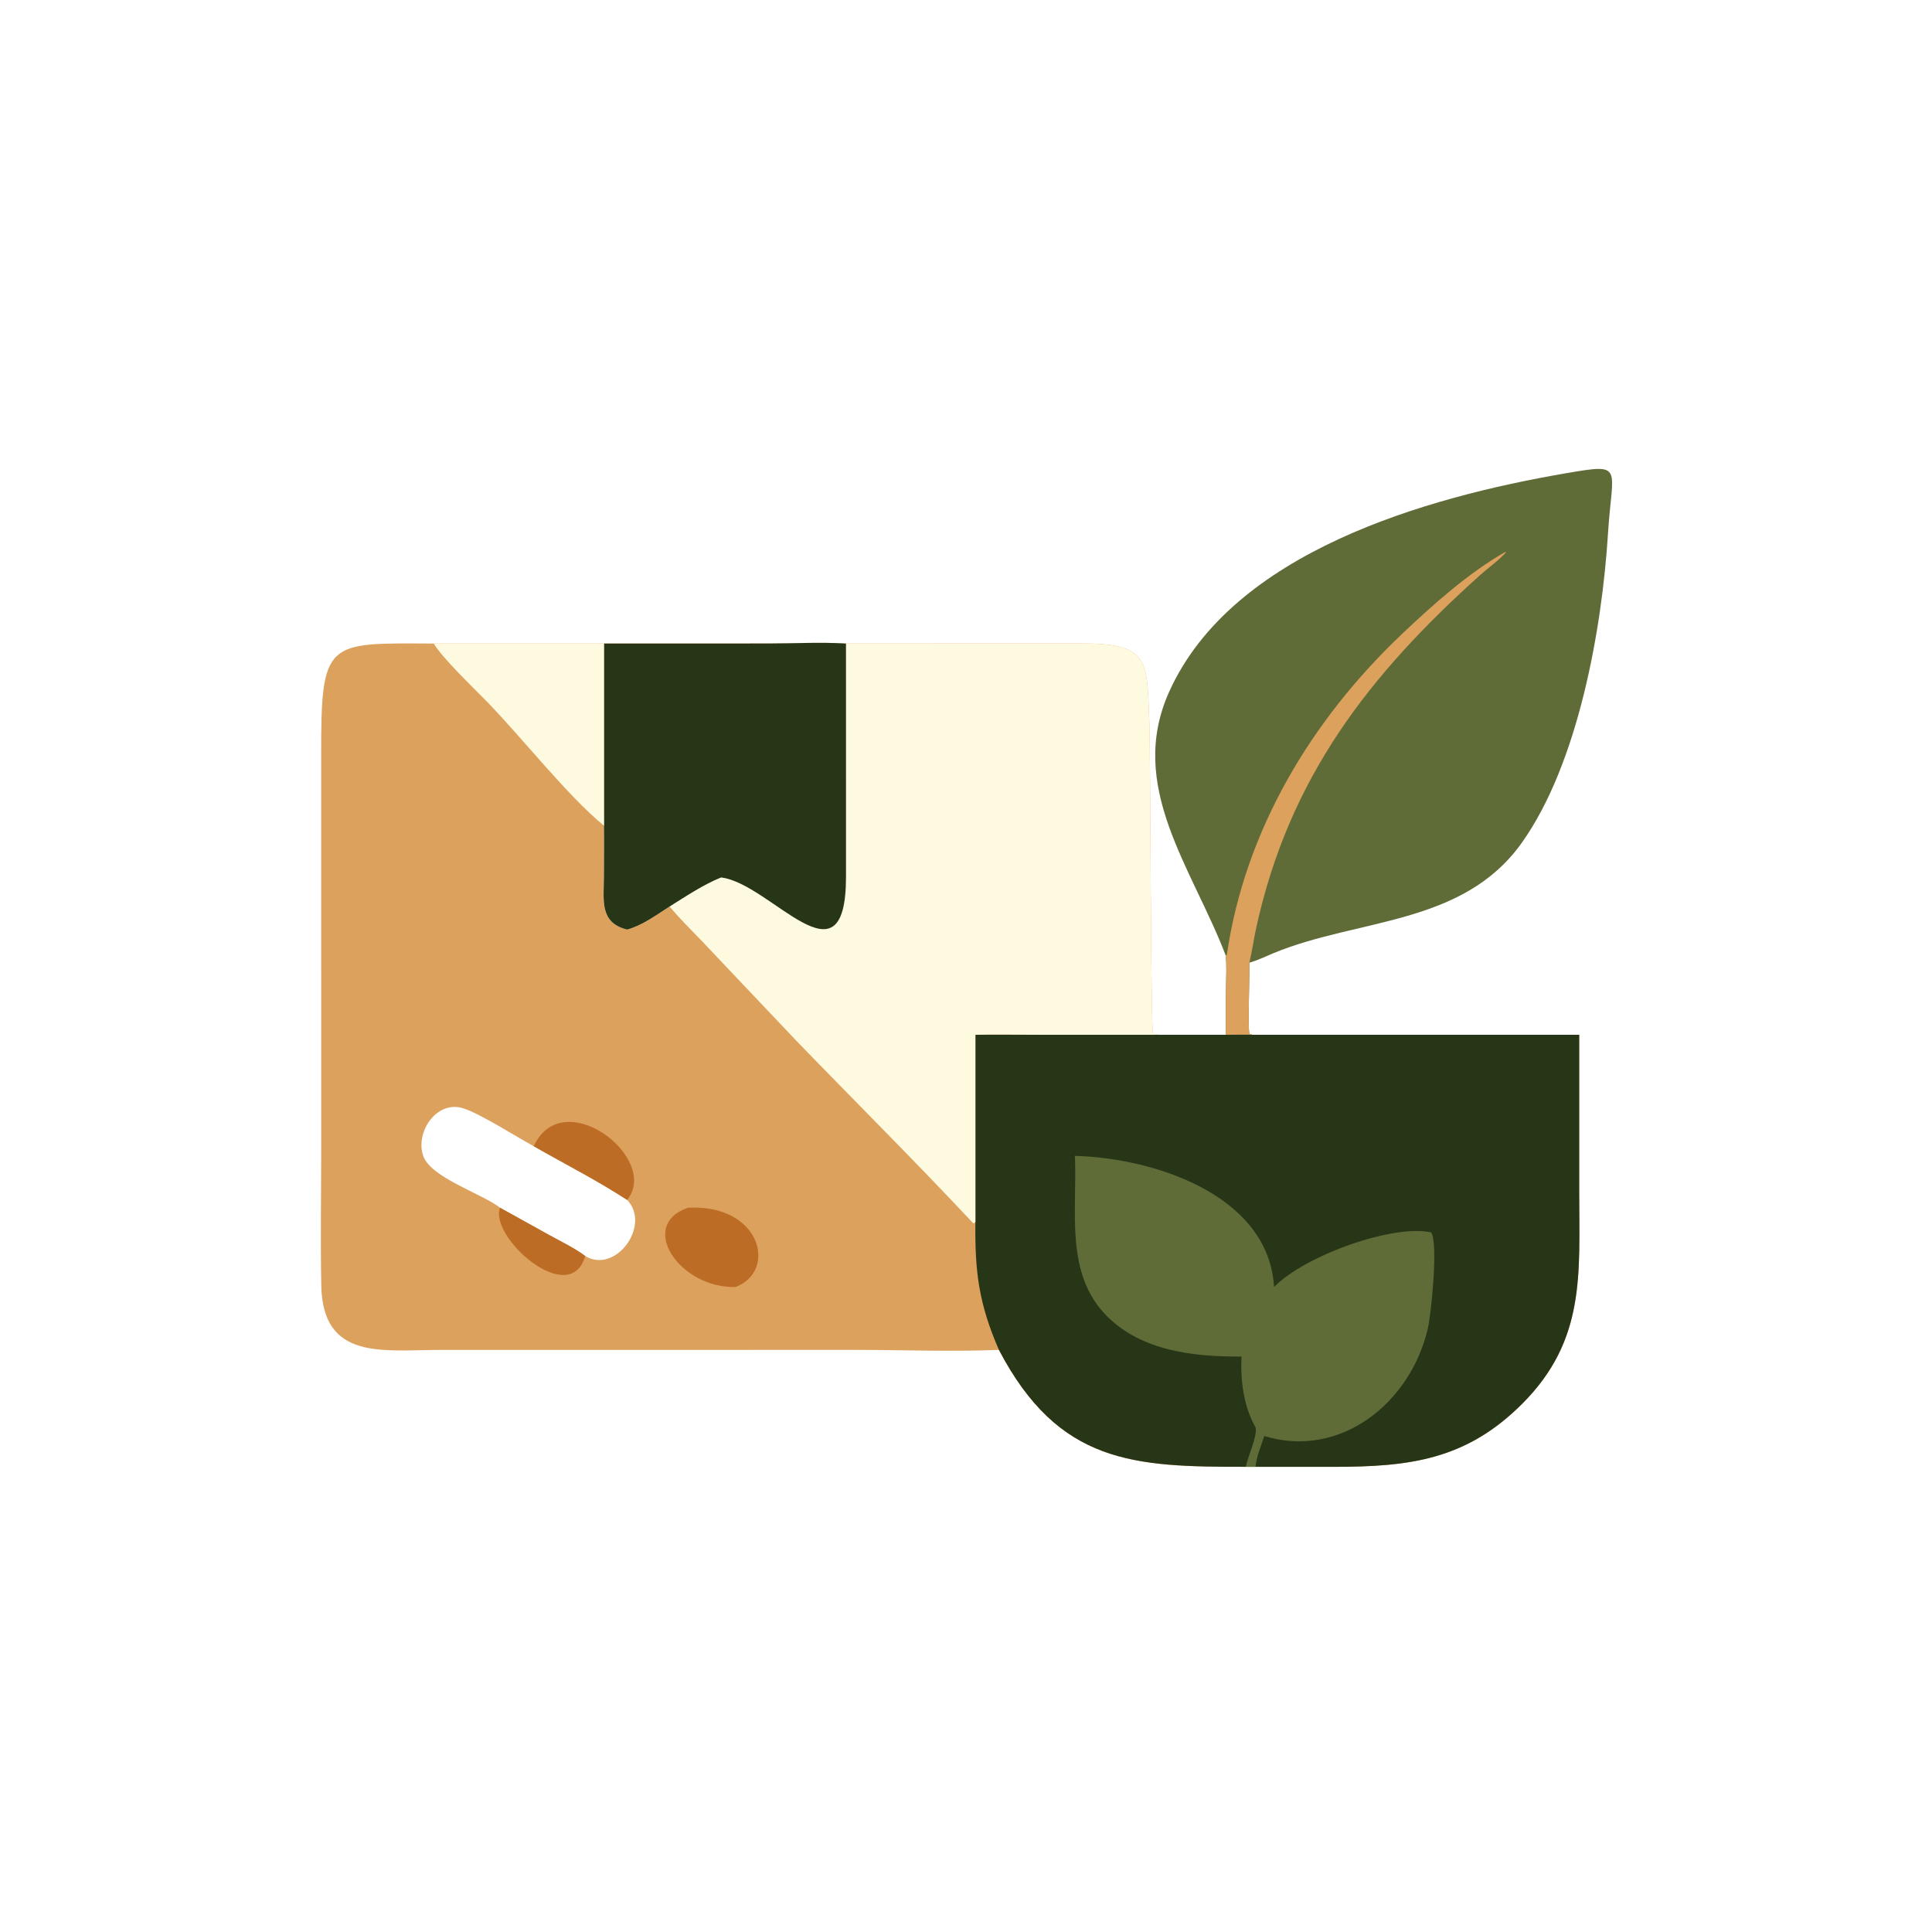
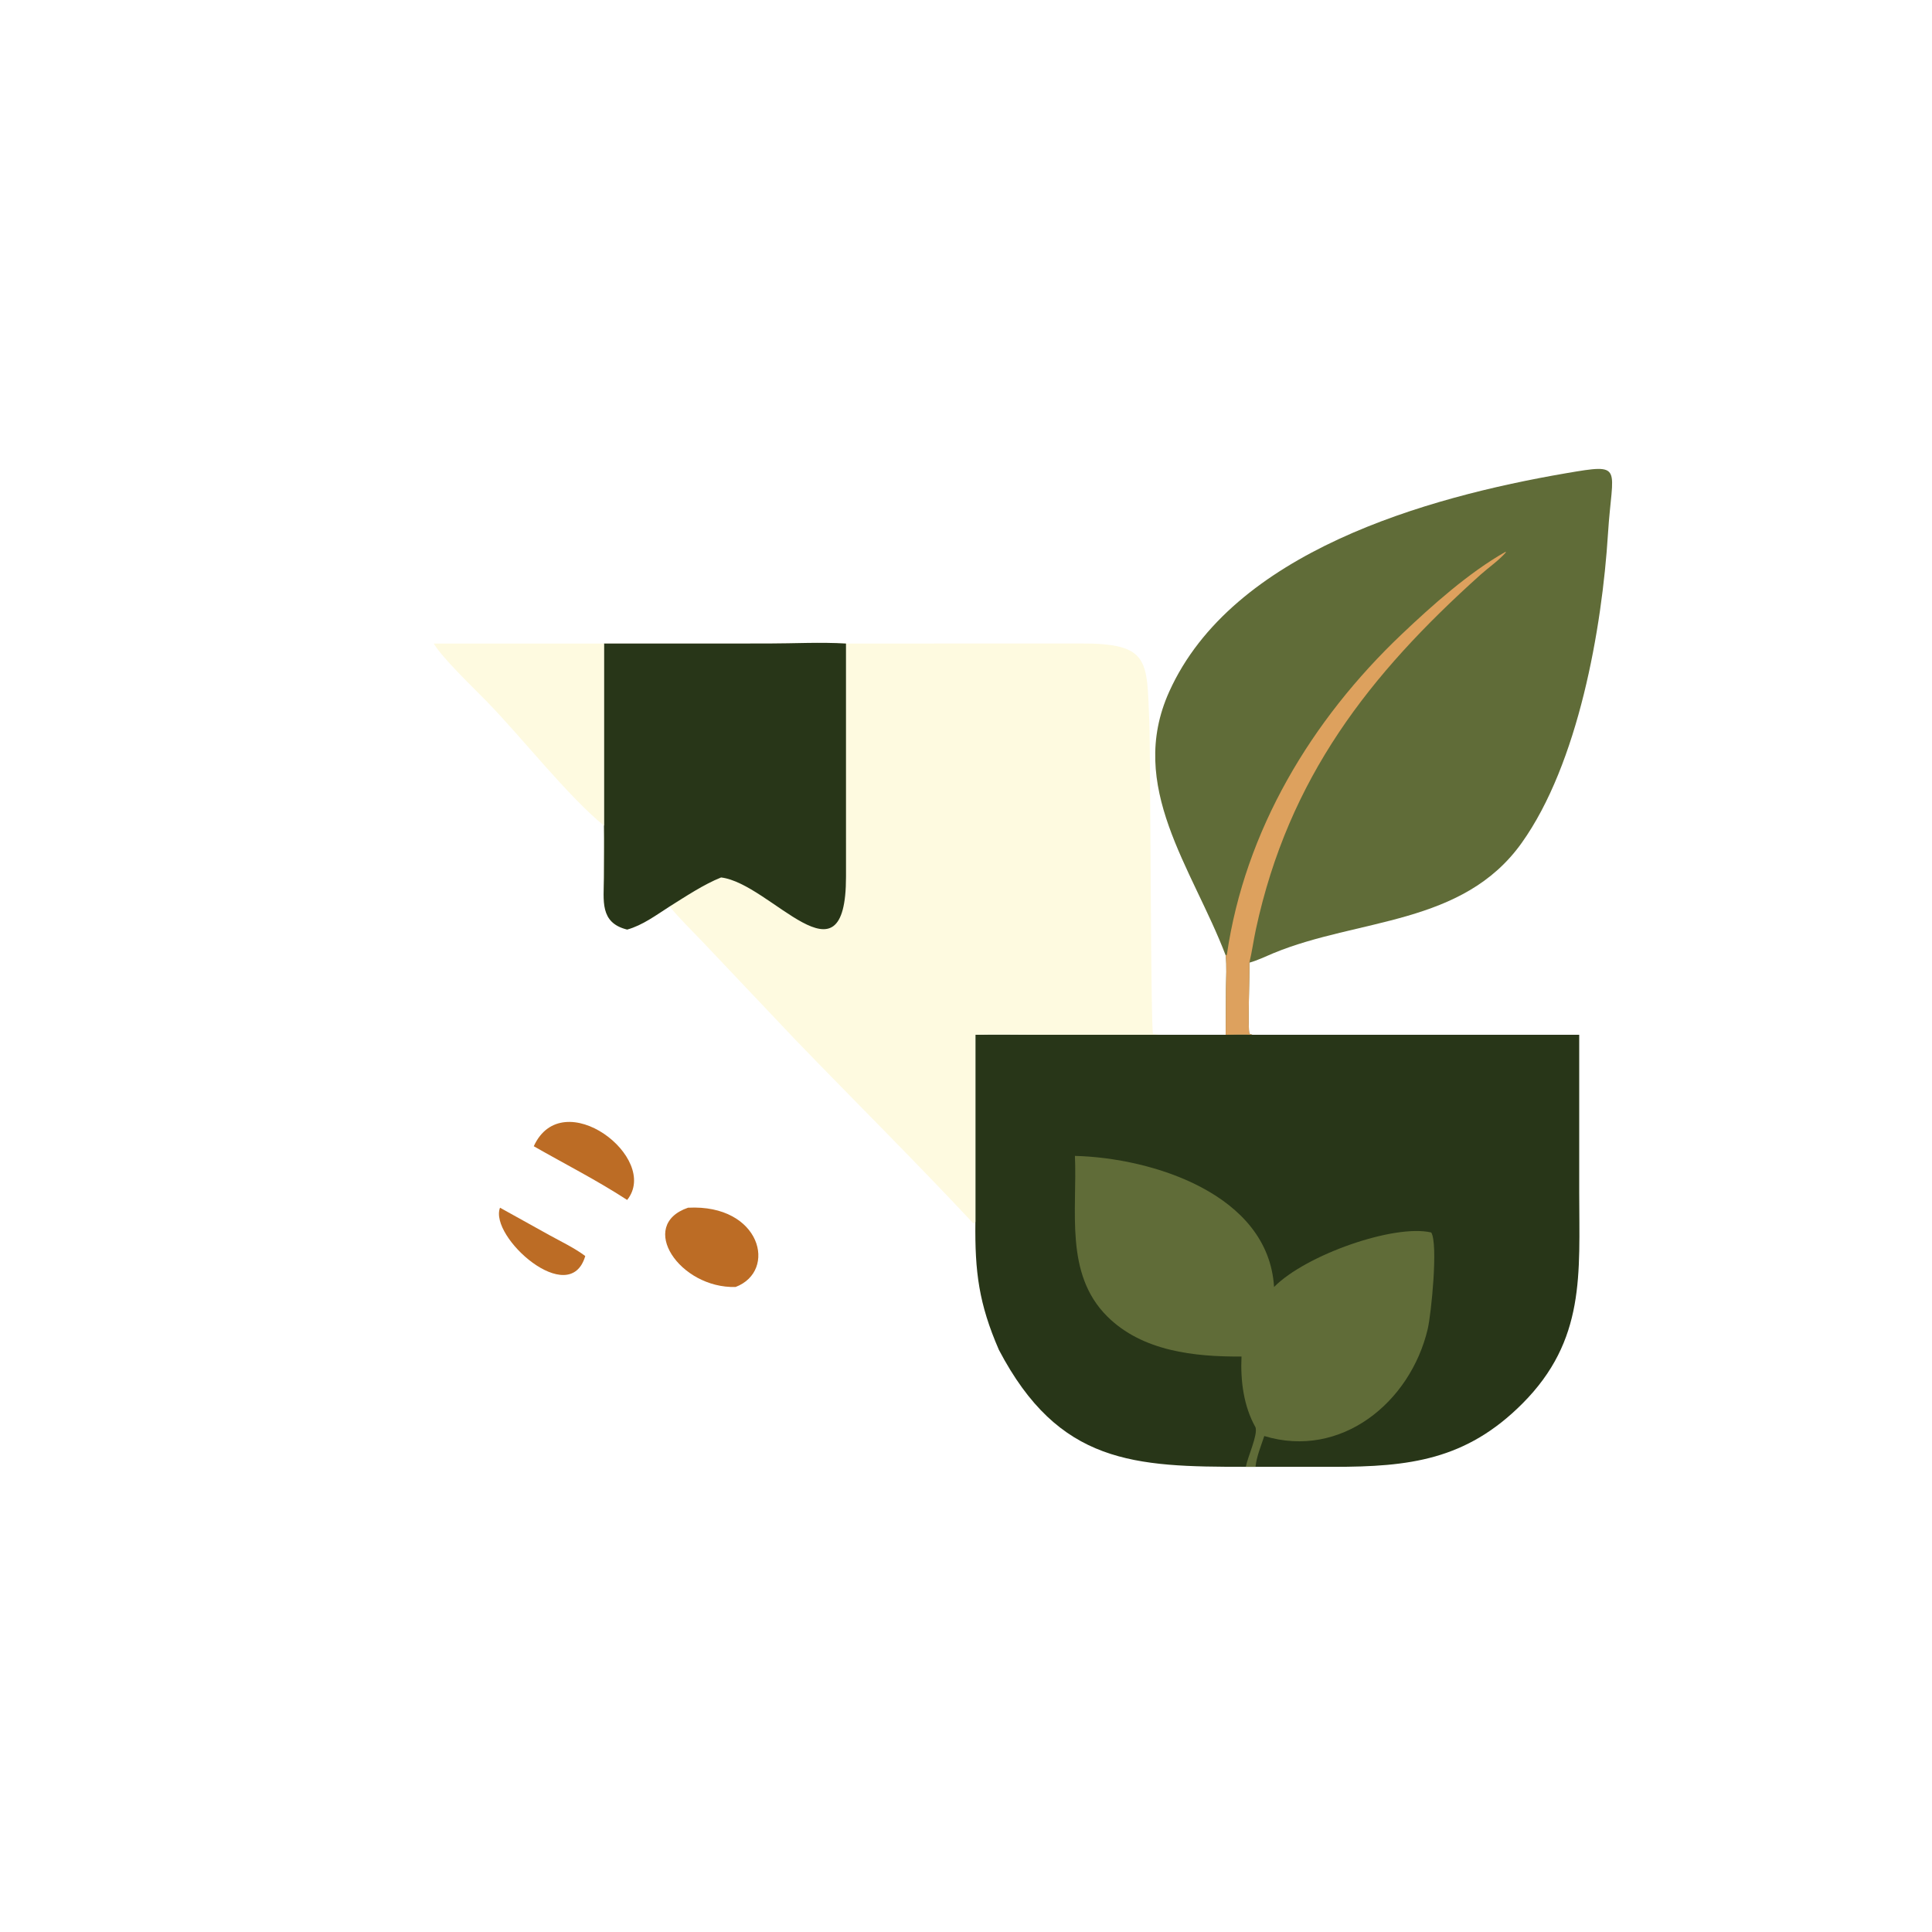
<svg xmlns="http://www.w3.org/2000/svg" width="1024" height="1024">
-   <path fill="#DDA15E" transform="scale(2 2)" d="M114.951 170.545L160.058 170.545L203.552 170.536C210.353 170.534 217.419 170.134 224.195 170.545L286.115 170.524C304.878 170.439 303.888 174.937 304.583 191.375C304.897 198.783 304.947 273.132 305.566 273.979C306.094 274.05 306.625 274.103 307.143 274.228L324.83 274.228C327.172 274.205 329.551 274.094 331.889 274.228L418.509 274.228L418.508 315.931C418.519 337.667 420.239 355.176 403.403 372.014C388.467 386.952 373.45 388.721 353.409 388.729L332.725 388.72L330.156 388.72C300.527 388.739 280.619 388.035 264.72 357.731C252.147 358.247 239.403 357.738 226.813 357.737L116.653 357.741C101.546 357.747 85.547 360.641 85.144 340.742C84.897 328.568 85.117 316.346 85.122 304.168L85.113 200.381C85.059 169.365 86.453 170.437 114.951 170.545ZM155.098 332.86C163.164 337.731 172.622 324.721 166.204 317.999C158.262 312.822 149.683 308.469 141.455 303.764C136.714 301.202 127.006 294.931 122.501 293.638C115.604 291.658 110.009 300.109 112.153 306.308C114.166 312.126 127.689 316.286 132.511 320.057L145.648 327.35C148.749 329.056 152.267 330.738 155.098 332.86Z" />
  <path fill="#283618" transform="scale(2 2)" d="M324.83 274.228C327.172 274.205 329.551 274.094 331.889 274.228L418.509 274.228L418.508 315.931C418.519 337.667 420.239 355.176 403.403 372.014C388.467 386.952 373.45 388.721 353.409 388.729L332.725 388.72L330.156 388.72C300.527 388.739 280.619 388.035 264.72 357.731C259.392 345.472 258.33 337.04 258.491 323.816L258.491 274.228C263.869 274.088 269.287 274.223 274.669 274.223L307.143 274.228L324.83 274.228Z" />
  <path fill="#606C38" transform="scale(2 2)" d="M284.865 306.325C305.342 306.838 336.152 316.445 337.638 341.065C346.048 332.53 369.511 324.329 379.295 326.619C381.175 329.683 379.275 348.326 378.367 352.177C373.753 371.748 355.295 386.709 335.049 380.564C334.202 383.145 332.992 386.017 332.725 388.72L330.156 388.72C330.624 386.135 333.375 380.309 332.725 378.254C329.555 372.621 328.714 365.879 329.012 359.493C316.556 359.581 302.704 358.105 293.42 348.854C282.06 337.534 285.51 320.792 284.865 306.325Z" />
  <path fill="#FEFAE0" transform="scale(2 2)" d="M160.058 170.545L203.552 170.536C210.353 170.534 217.419 170.134 224.195 170.545L286.115 170.524C304.878 170.439 303.888 174.937 304.583 191.375C304.897 198.783 304.947 273.132 305.566 273.979C306.094 274.05 306.625 274.103 307.143 274.228L274.669 274.223C269.287 274.223 263.869 274.088 258.491 274.228L258.491 323.816L258.219 324.136L257.881 324.142C242.554 307.76 226.597 291.912 211.006 275.777L185.996 249.378C183.119 246.379 180.102 243.433 177.453 240.23C173.913 242.495 170.288 245.217 166.204 246.347C158.845 244.539 160.021 238.613 160.041 232.553C160.056 227.975 160.117 223.395 160.058 218.817L160.058 170.545Z" />
  <path fill="#283618" transform="scale(2 2)" d="M160.058 170.545L203.552 170.536C210.353 170.534 217.419 170.134 224.195 170.545L224.201 232.279C224.216 262.727 204.356 234.13 191.096 232.535C186.47 234.387 181.703 237.573 177.453 240.23C173.913 242.495 170.288 245.217 166.204 246.347C158.845 244.539 160.021 238.613 160.041 232.553C160.056 227.975 160.117 223.395 160.058 218.817L160.058 170.545Z" />
  <path fill="#FEFAE0" transform="scale(2 2)" d="M114.951 170.545L160.058 170.545L160.058 218.817C150.38 210.876 138.395 195.565 129.126 186.023C125.554 182.346 117.224 174.421 114.951 170.545Z" />
  <path fill="#BC6C25" transform="scale(2 2)" d="M182.333 320.057C201.672 319.047 206.116 336.827 194.94 341.065C180.14 341.478 168.796 324.718 182.333 320.057Z" />
  <path fill="#BC6C25" transform="scale(2 2)" d="M141.455 303.764C149.091 287.031 175.089 306.895 166.204 317.999C158.262 312.822 149.683 308.469 141.455 303.764Z" />
  <path fill="#BC6C25" transform="scale(2 2)" d="M132.511 320.057L145.648 327.35C148.749 329.056 152.267 330.738 155.098 332.86C150.993 346.952 129.536 327.756 132.511 320.057Z" />
  <path fill="#606C38" transform="scale(2 2)" d="M324.83 253.218C315.932 229.92 298.523 208.43 309.851 183.306C326.545 146.277 377.971 131.77 415.017 125.411C430.619 122.733 427.254 123.552 426.136 141.378C424.552 166.647 418.268 202.326 403.271 223.372C387.641 245.305 359.995 243.308 337.501 252.592C335.406 253.456 333.288 254.516 331.1 255.115C331.218 257.614 330.616 273.044 331.13 273.949L331.889 274.228C329.551 274.094 327.172 274.205 324.83 274.228L324.901 261.836C324.942 258.986 325.117 256.056 324.83 253.218Z" />
  <path fill="#DDA15E" transform="scale(2 2)" d="M324.83 253.218L325.132 253.001C329.916 220.07 347.552 190.78 371.454 168.094C379.541 160.419 389.166 151.826 398.901 146.278L399.126 146.319C397.323 148.446 394.458 150.415 392.352 152.305C362.862 178.772 341.503 206.113 332.829 246.26C332.195 249.198 331.804 252.194 331.1 255.115C331.218 257.614 330.616 273.044 331.13 273.949L331.889 274.228C329.551 274.094 327.172 274.205 324.83 274.228L324.901 261.836C324.942 258.986 325.117 256.056 324.83 253.218Z" />
</svg>